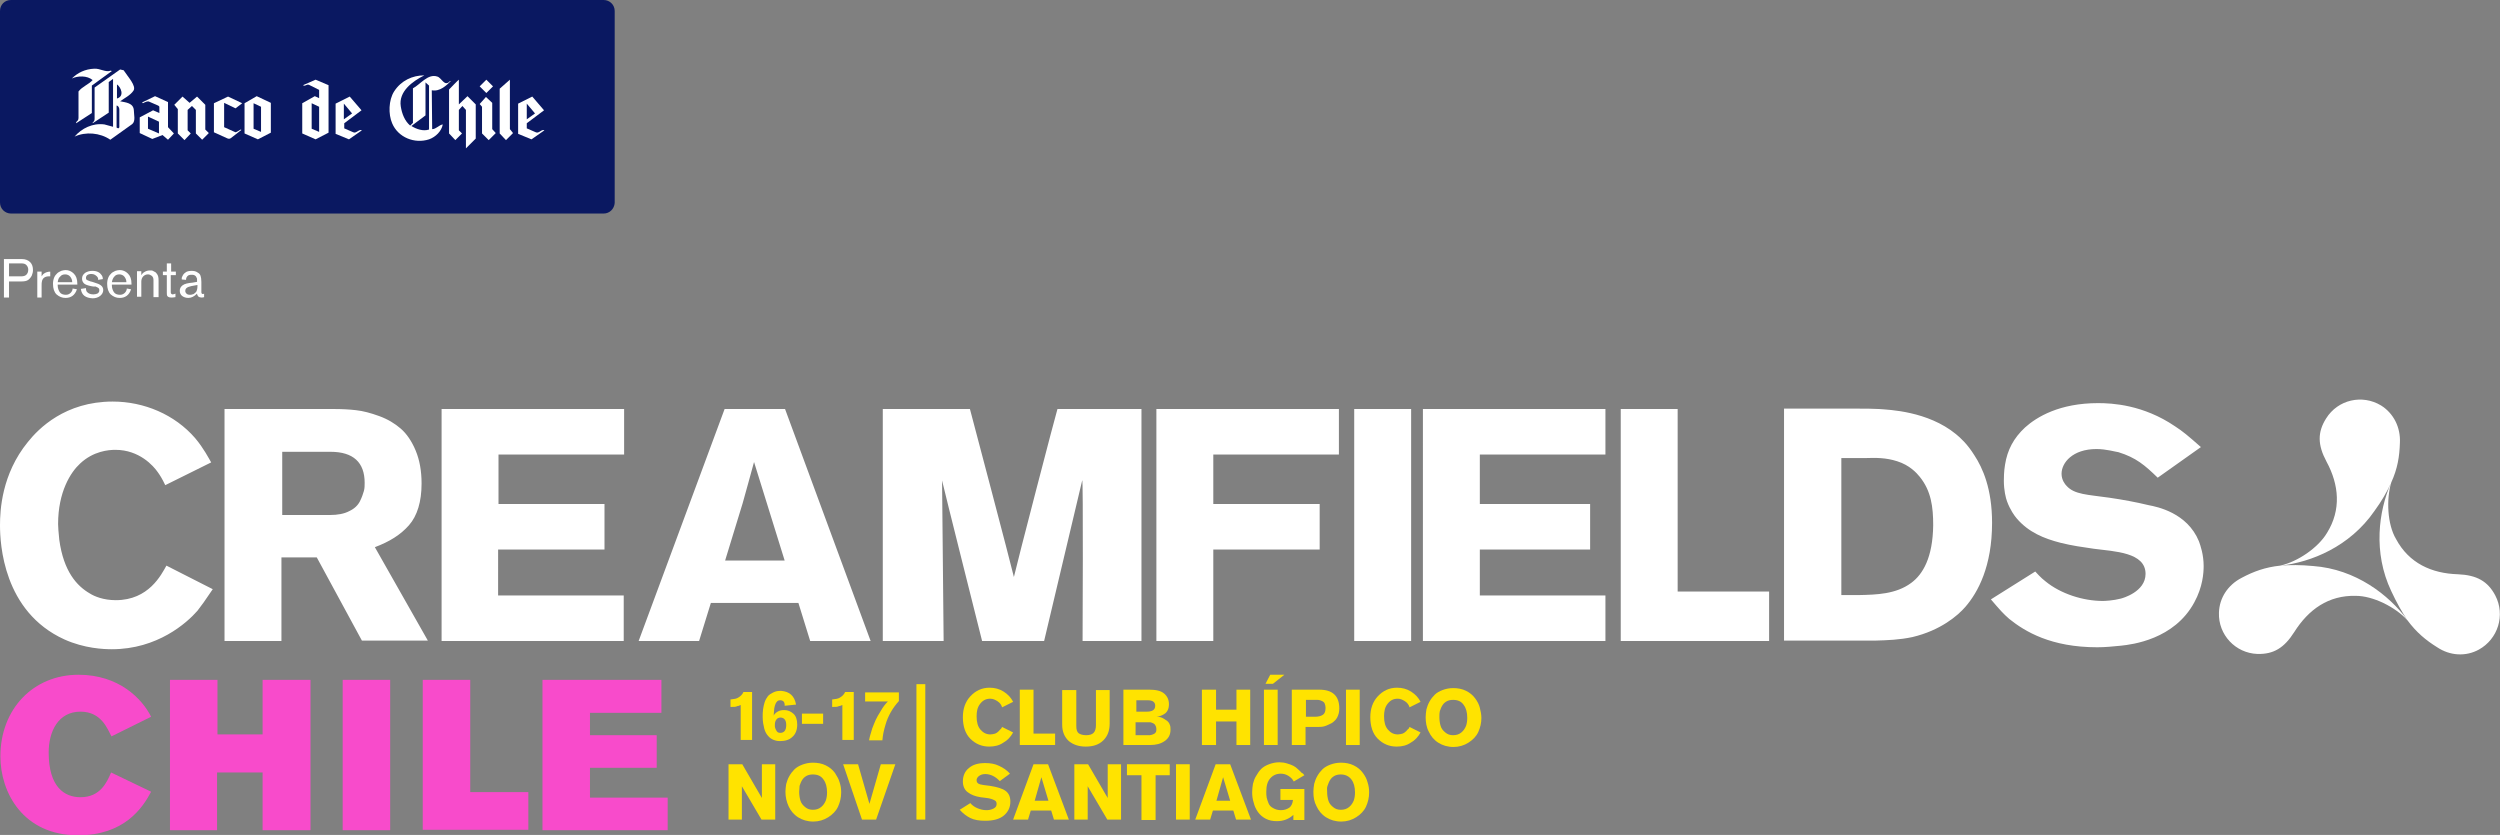
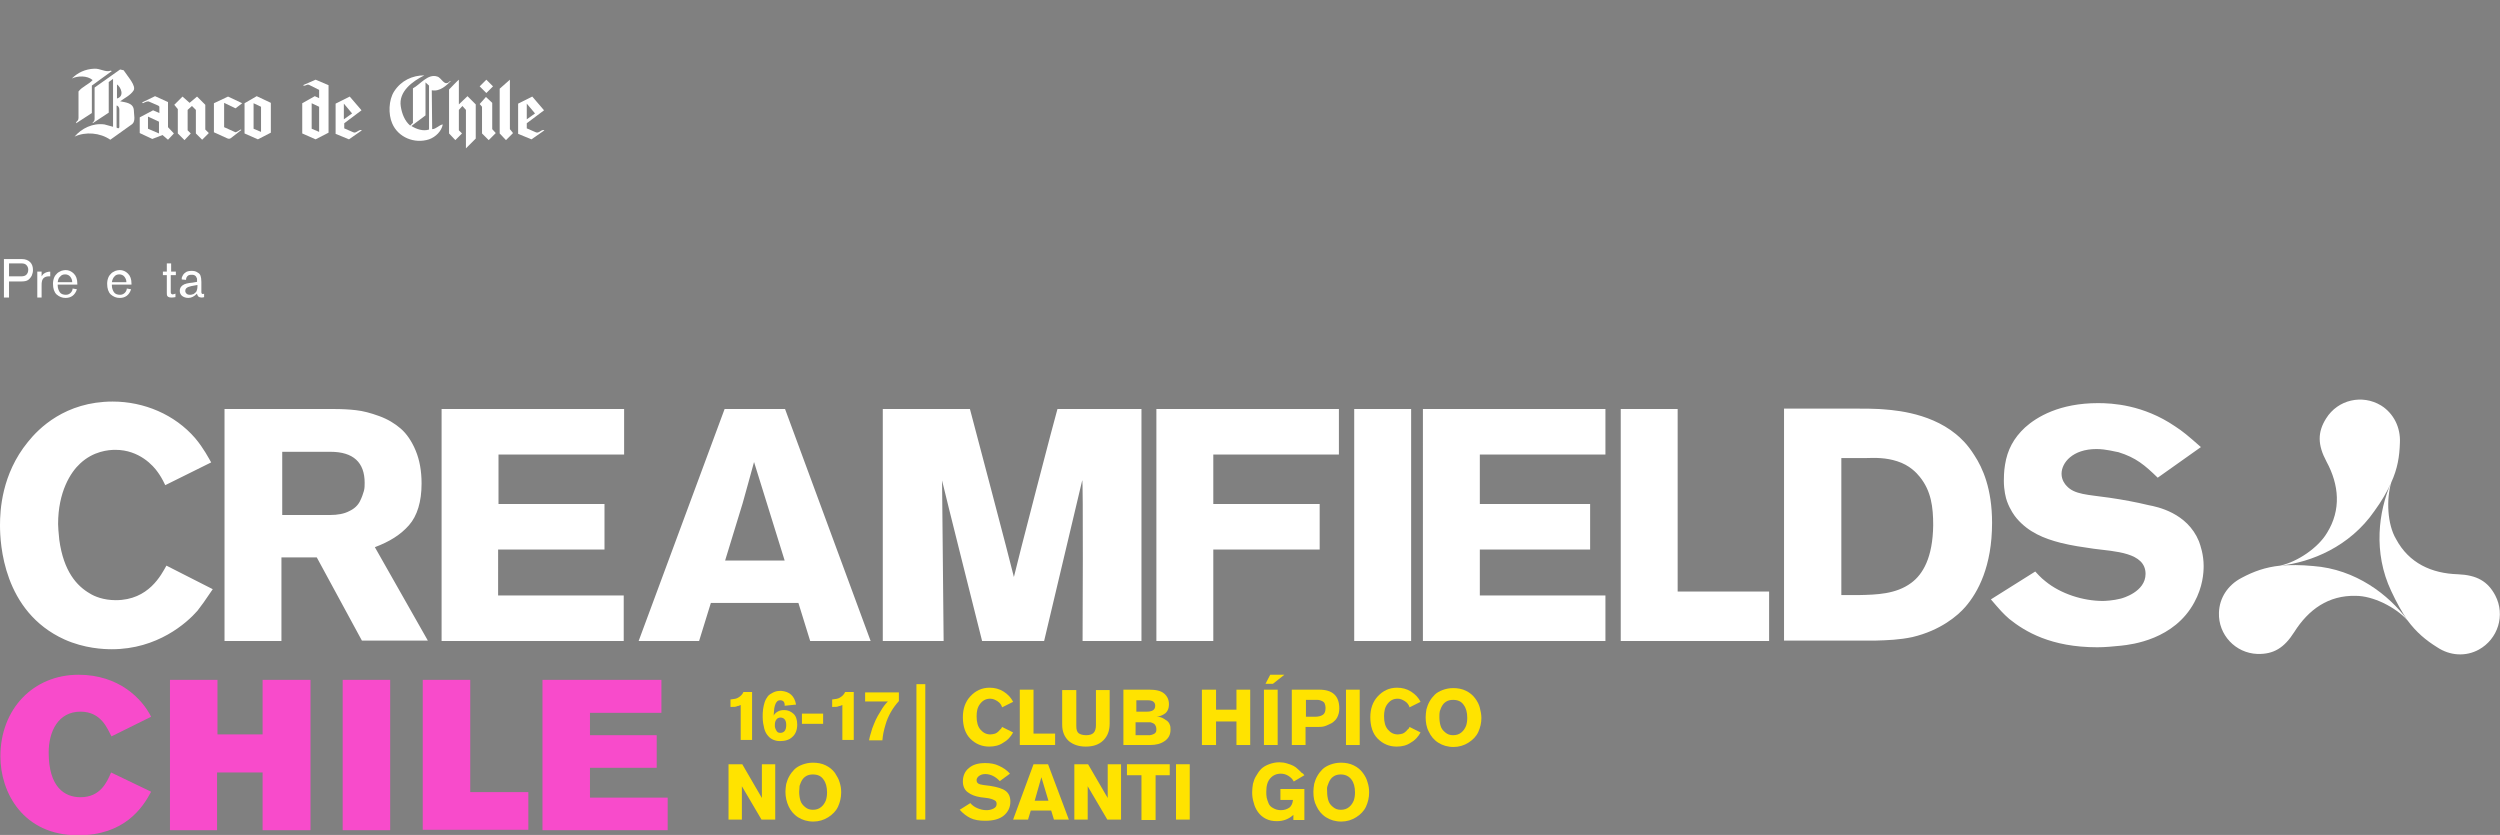
<svg xmlns="http://www.w3.org/2000/svg" xmlns:xlink="http://www.w3.org/1999/xlink" version="1.1" id="Capa_1" x="0px" y="0px" viewBox="0 0 636.9 212.7" enable-background="new 0 0 636.9 212.7" xml:space="preserve">
  <rect x="0" y="0" width="636.9" height="212.7" fill="#808080" stroke="none" />
  <g>
    <g>
      <g>
        <g>
          <g>
            <path fill="#F84BCB" d="M38.5,201.7c-2.2,4.2-6.9,11.1-18.6,11.1c-14.1,0-19.8-11-19.8-20.1c0-12.1,8.4-20.8,19.9-20.8       c10.3,0,16.2,6.1,18.5,10.7l-10.1,5c-1-1.8-2.5-6.3-7.9-6.3c-5.7,0-8.1,5.1-8.1,10.4c0,8.9,4.1,11.4,8.1,11.4       c5,0,6.7-3.7,7.8-6.3L38.5,201.7z" />
            <path fill="#F84BCB" d="M66.9,211.5v-14.7H55.3v14.7H43.3v-38.3h12.1v13.9h11.5v-13.9h12.2v38.3H66.9z" />
            <path fill="#F84BCB" d="M87.3,211.5v-38.3h12.1v38.3H87.3z" />
            <path fill="#F84BCB" d="M107.7,211.5v-38.3h12.1v28.6h14.8v9.6H107.7z" />
            <path fill="#F84BCB" d="M138.2,211.5v-38.3h30.3v8.4h-18.2v5.7h17v8.3h-17v7.6h19.8v8.3H138.2z" />
          </g>
        </g>
      </g>
      <g>
        <path fill="#FFE300" d="M186.1,180.1v-1.9c0.9-0.1,1.6-0.2,2-0.5c0.5-0.3,1-0.7,1.3-1.4h2.2v12.2h-2.9v-8.9     c-0.4,0.2-0.7,0.3-0.9,0.3C187.5,180.1,187,180.1,186.1,180.1z" />
        <path fill="#FFE300" d="M202.8,179.5l-2.9,0.3v-0.2c0-0.4-0.1-0.7-0.3-0.9c-0.2-0.2-0.5-0.3-0.8-0.3c-0.4,0-0.7,0.1-0.9,0.4     c-0.2,0.2-0.4,0.6-0.5,1c-0.1,0.4-0.2,0.8-0.2,1.2c0,0.4-0.1,0.8-0.1,1.3c0.2-0.4,0.5-0.7,1-1s1-0.4,1.7-0.4     c0.9,0,1.6,0.3,2.3,0.9c0.7,0.6,1,1.6,1,2.8c0,1.3-0.4,2.4-1.2,3.1c-0.8,0.8-1.9,1.1-3.2,1.1c-0.6,0-1.1-0.1-1.6-0.3     c-0.5-0.2-1-0.5-1.4-1c-0.4-0.4-0.8-1.1-1-1.9c-0.2-0.8-0.4-1.8-0.4-2.9c0-0.7,0-1.4,0.1-2c0.1-0.6,0.2-1.2,0.4-1.8     c0.2-0.6,0.5-1.1,0.8-1.5c0.3-0.4,0.8-0.7,1.4-1c0.6-0.3,1.2-0.4,2-0.4C201.2,176.2,202.4,177.3,202.8,179.5z M197.4,184.7     c0,0.3,0,0.6,0.1,0.8c0.1,0.3,0.2,0.5,0.4,0.8c0.2,0.3,0.5,0.4,0.9,0.4c1,0,1.5-0.7,1.5-2c0-1.2-0.5-1.9-1.5-1.9     c-0.4,0-0.8,0.2-1,0.5C197.5,183.7,197.4,184.1,197.4,184.7z" />
        <path fill="#FFE300" d="M209.7,184.4h-5.4v-2.6h5.4V184.4z" />
        <path fill="#FFE300" d="M212,180.1v-1.9c0.9-0.1,1.6-0.2,2-0.5c0.5-0.3,1-0.7,1.3-1.4h2.2v12.2h-2.9v-8.9     c-0.4,0.2-0.7,0.3-0.9,0.3C213.4,180.1,212.8,180.1,212,180.1z" />
        <path fill="#FFE300" d="M220.4,178.8v-2.4h8.6v2.2c-0.9,1-1.6,2-2.1,2.9s-1,2-1.3,3.1c-0.4,1.3-0.7,2.6-0.8,4h-3.4     c0.1-0.5,0.2-1,0.3-1.3c0.1-0.4,0.3-0.9,0.5-1.7c0.3-0.8,0.6-1.5,0.9-2.2c0.3-0.6,0.7-1.4,1.3-2.3c0.5-0.9,1.1-1.7,1.8-2.4H220.4     z" />
      </g>
      <g>
        <path fill="#FFE300" d="M197.5,208.8H194l-5-8.5v8.5h-3.4v-14.1h3.5l5,8.6v-8.6h3.4V208.8z" />
        <path fill="#FFE300" d="M200.1,201.7c0-0.7,0.1-1.3,0.2-2c0.2-0.7,0.4-1.3,0.8-2c0.4-0.7,0.8-1.2,1.3-1.7c0.5-0.5,1.2-0.9,2-1.2     c0.8-0.3,1.7-0.5,2.7-0.5c1.2,0,2.3,0.2,3.3,0.7c1,0.5,1.7,1.1,2.3,1.9c0.5,0.8,1,1.6,1.2,2.4c0.3,0.9,0.4,1.7,0.4,2.6     c0,1.3-0.3,2.5-0.8,3.6c-0.5,1.1-1.4,2-2.5,2.7c-1.1,0.7-2.4,1.1-3.8,1.1c-1.5,0-2.8-0.4-3.9-1.1c-1.1-0.7-1.9-1.7-2.4-2.8     C200.4,204.3,200.1,203.1,200.1,201.7z M203.6,201.7c0,0.8,0.1,1.5,0.3,2.2c0.2,0.7,0.6,1.2,1.2,1.7c0.6,0.5,1.2,0.7,2,0.7     c0.8,0,1.5-0.2,2.1-0.7c0.6-0.5,0.9-1,1.2-1.7c0.2-0.6,0.3-1.3,0.3-2c0-1.4-0.3-2.5-0.9-3.3c-0.6-0.9-1.5-1.3-2.7-1.3     c-0.6,0-1.2,0.1-1.7,0.4c-0.5,0.3-0.8,0.6-1.1,1.1c-0.3,0.5-0.4,0.9-0.6,1.4C203.7,200.7,203.6,201.2,203.6,201.7z" />
-         <path fill="#FFE300" d="M228.1,194.7l-4.9,14.1h-3.6l-4.8-14.1h3.8l2.9,10.1l2.9-10.1H228.1z" />
      </g>
      <g>
        <path fill="#FFE300" d="M255.3,185.2l2.8,1.4c-0.6,1.1-1.4,2-2.5,2.6c-1,0.7-2.2,1-3.6,1c-1.9,0-3.5-0.7-4.8-2     c-1.3-1.3-1.9-3.2-1.9-5.5c0-2.1,0.6-3.9,1.9-5.3c1.3-1.4,2.9-2.2,4.9-2.2c1.3,0,2.5,0.3,3.6,1c1.1,0.7,1.9,1.6,2.4,2.6l-2.8,1.4     c-0.2-0.6-0.5-1.1-1.1-1.5c-0.6-0.4-1.2-0.7-1.9-0.7c-1.1,0-1.9,0.4-2.6,1.3s-0.9,1.9-0.9,3.2c0,1.5,0.3,2.6,1,3.4     c0.7,0.8,1.5,1.2,2.5,1.2c0.4,0,0.8-0.1,1.2-0.2c0.3-0.1,0.6-0.3,0.9-0.6c0.3-0.3,0.4-0.5,0.6-0.6     C255,185.7,255.1,185.5,255.3,185.2z" />
        <path fill="#FFE300" d="M268.9,189.8h-9.1v-14.1h3.5v11.2h5.5V189.8z" />
        <path fill="#FFE300" d="M282.7,175.7v8.6c0,1.8-0.5,3.2-1.6,4.3c-1.1,1.1-2.6,1.6-4.5,1.6c-1.8,0-3.2-0.5-4.3-1.4     c-1.1-1-1.7-2.4-1.7-4.2v-8.8h3.6v9.2c0,0.9,0.2,1.5,0.6,1.8c0.4,0.3,1.1,0.5,1.9,0.5c0.9,0,1.5-0.2,1.9-0.6     c0.4-0.4,0.6-1.1,0.6-1.9v-9H282.7z" />
        <path fill="#FFE300" d="M286.2,189.8v-14.1h6.6c1.7,0,3,0.3,3.8,1c0.8,0.7,1.2,1.6,1.2,2.7c0,0.6-0.1,1.1-0.3,1.5     c-0.2,0.4-0.5,0.8-0.9,1c-0.3,0.2-0.7,0.4-1,0.5c-0.3,0.1-0.6,0.2-0.9,0.2c0.3,0,0.6,0.1,0.9,0.1c0.3,0.1,0.6,0.2,0.9,0.4     s0.6,0.4,0.9,0.6c0.2,0.2,0.5,0.5,0.6,0.9c0.2,0.4,0.2,0.8,0.2,1.3c0,1.3-0.5,2.2-1.5,2.9c-1,0.7-2.2,1-3.7,1H286.2z      M289.5,181.3h2.7c1.4,0,2.1-0.5,2.1-1.5c0-0.9-0.6-1.4-1.9-1.4h-2.9V181.3z M289.5,187.3h2.5c0.4,0,0.7,0,0.9,0     c0.2,0,0.5-0.1,0.8-0.2c0.3-0.1,0.6-0.3,0.7-0.5c0.2-0.2,0.2-0.6,0.2-0.9c0-0.3-0.1-0.6-0.2-0.8c-0.1-0.2-0.2-0.4-0.4-0.5     c-0.1-0.1-0.3-0.2-0.6-0.3c-0.2-0.1-0.4-0.1-0.6-0.1c-0.1,0-0.3,0-0.5,0h-3V187.3z" />
        <path fill="#FFE300" d="M318.5,189.8h-3.5v-6h-5.2v6h-3.6v-14.1h3.6v5.1h5.2v-5.1h3.5V189.8z" />
        <path fill="#FFE300" d="M325.6,189.8H322v-14.1h3.5V189.8z M327.2,171.9l-2.9,2.3h-1.9l1.2-2.3H327.2z" />
        <path fill="#FFE300" d="M329.1,175.7h7c3.4,0,5.1,1.6,5.1,4.8c0,0.9-0.2,1.6-0.5,2.2c-0.3,0.6-0.8,1.1-1.4,1.5     c-0.6,0.3-1.2,0.6-1.8,0.8c-0.6,0.2-1.3,0.2-2,0.2h-2.9v4.6h-3.5V175.7z M332.7,178.3v4.3h2.3c0.9,0,1.6-0.2,2-0.5     c0.5-0.3,0.7-0.9,0.7-1.8c0-0.4-0.1-0.7-0.2-1c-0.1-0.3-0.3-0.5-0.5-0.6c-0.2-0.1-0.4-0.2-0.7-0.3c-0.3-0.1-0.5-0.1-0.7-0.1     c-0.2,0-0.4,0-0.7,0H332.7z" />
        <path fill="#FFE300" d="M346.4,189.8h-3.5v-14.1h3.5V189.8z" />
        <path fill="#FFE300" d="M359.1,185.2l2.8,1.4c-0.6,1.1-1.4,2-2.5,2.6c-1,0.7-2.2,1-3.6,1c-1.9,0-3.5-0.7-4.8-2     c-1.3-1.3-1.9-3.2-1.9-5.5c0-2.1,0.6-3.9,1.9-5.3c1.3-1.4,2.9-2.2,4.9-2.2c1.3,0,2.5,0.3,3.6,1c1.1,0.7,1.9,1.6,2.4,2.6l-2.8,1.4     c-0.2-0.6-0.5-1.1-1.1-1.5c-0.6-0.4-1.2-0.7-1.9-0.7c-1.1,0-1.9,0.4-2.6,1.3s-0.9,1.9-0.9,3.2c0,1.5,0.3,2.6,1,3.4     c0.7,0.8,1.5,1.2,2.5,1.2c0.4,0,0.8-0.1,1.2-0.2c0.3-0.1,0.6-0.3,0.9-0.6c0.3-0.3,0.4-0.5,0.6-0.6     C358.8,185.7,359,185.5,359.1,185.2z" />
        <path fill="#FFE300" d="M363.2,182.7c0-0.7,0.1-1.3,0.2-2c0.2-0.7,0.4-1.3,0.8-2c0.4-0.7,0.8-1.2,1.3-1.7c0.5-0.5,1.2-0.9,2-1.2     c0.8-0.3,1.7-0.5,2.7-0.5c1.2,0,2.3,0.2,3.3,0.7c1,0.5,1.7,1.1,2.3,1.9s1,1.6,1.2,2.4s0.4,1.7,0.4,2.6c0,1.3-0.3,2.5-0.8,3.6     c-0.5,1.1-1.4,2-2.5,2.7c-1.1,0.7-2.4,1.1-3.8,1.1c-1.5,0-2.8-0.4-3.9-1.1c-1.1-0.7-1.9-1.7-2.4-2.8     C363.4,185.3,363.2,184,363.2,182.7z M366.7,182.7c0,0.8,0.1,1.5,0.3,2.2c0.2,0.7,0.6,1.2,1.2,1.7c0.6,0.5,1.2,0.7,2,0.7     c0.8,0,1.5-0.2,2.1-0.7c0.6-0.5,0.9-1,1.2-1.7c0.2-0.6,0.3-1.3,0.3-2c0-1.4-0.3-2.5-0.9-3.3c-0.6-0.9-1.5-1.3-2.7-1.3     c-0.6,0-1.2,0.1-1.7,0.4c-0.5,0.3-0.8,0.6-1.1,1.1c-0.3,0.5-0.4,0.9-0.6,1.4C366.7,181.6,366.7,182.1,366.7,182.7z" />
      </g>
      <g>
        <path fill="#FFE300" d="M257.3,197.1l-2.6,1.9c-1.1-1.2-2.4-1.8-3.7-1.8c-0.7,0-1.2,0.2-1.6,0.5c-0.4,0.3-0.6,0.7-0.6,1     c0,0.4,0.1,0.7,0.4,0.9c0.3,0.2,0.7,0.3,1.4,0.4l1.6,0.2c1.9,0.3,3.2,0.7,4,1.3c0.8,0.6,1.2,1.5,1.2,2.7c0,1.5-0.6,2.7-1.7,3.6     s-2.7,1.3-4.7,1.3c-1.5,0-2.8-0.2-3.8-0.7c-1-0.5-1.9-1.2-2.7-2.1l2.7-1.7c0.5,0.6,1.1,1,1.8,1.3c0.7,0.3,1.5,0.5,2.3,0.5     c0.6,0,1.2-0.1,1.8-0.4c0.6-0.3,0.8-0.7,0.8-1.2c0-0.5-0.2-0.8-0.7-1c-0.4-0.2-1-0.4-1.8-0.5l-1.6-0.2c-1.3-0.2-2.4-0.6-3.3-1.3     c-0.8-0.6-1.2-1.6-1.2-2.7c0-1.4,0.5-2.6,1.5-3.4c1-0.9,2.4-1.3,4.2-1.3c1.3,0,2.5,0.2,3.5,0.7     C255.6,195.6,256.5,196.2,257.3,197.1z" />
        <path fill="#FFE300" d="M272.3,208.8h-3.8l-0.7-2.3h-5.2l-0.7,2.3h-3.8l5.2-14.1h3.7L272.3,208.8z M267.1,204l-1.8-6l-1.7,6     H267.1z" />
        <path fill="#FFE300" d="M285.6,208.8h-3.5l-5-8.5v8.5h-3.4v-14.1h3.5l5,8.6v-8.6h3.4V208.8z" />
        <path fill="#FFE300" d="M298.1,197.5h-3.7v11.4h-3.6v-11.4h-3.7v-2.8h10.9V197.5z" />
        <path fill="#FFE300" d="M303.1,208.8h-3.5v-14.1h3.5V208.8z" />
-         <path fill="#FFE300" d="M318.7,208.8h-3.8l-0.7-2.3H309l-0.7,2.3h-3.8l5.2-14.1h3.7L318.7,208.8z M313.4,204l-1.8-6l-1.7,6H313.4     z" />
        <path fill="#FFE300" d="M332.3,197.5l-2.7,1.6c-0.3-0.6-0.7-1-1.3-1.4c-0.6-0.4-1.3-0.6-2-0.6c-1.1,0-2,0.4-2.7,1.2     c-0.7,0.8-1,1.9-1,3.4c0,0.5,0,1,0.1,1.5c0.1,0.5,0.3,1,0.5,1.5c0.2,0.5,0.6,0.9,1.2,1.2c0.5,0.3,1.2,0.5,1.9,0.5     c0.8,0,1.5-0.2,2.1-0.6c0.6-0.4,0.9-1.1,1-2h-3.2V201h6.1v7.9h-2.8v-1.3c-1.2,1.1-2.6,1.6-4.2,1.6c-1.1,0-2-0.2-2.8-0.6     c-0.8-0.4-1.5-1-2-1.7c-0.5-0.7-0.9-1.5-1.1-2.4c-0.3-0.9-0.4-1.8-0.4-2.7c0-0.7,0.1-1.4,0.2-2.1c0.2-0.7,0.4-1.4,0.8-2     c0.4-0.7,0.8-1.3,1.3-1.8c0.5-0.5,1.2-0.9,2-1.2c0.8-0.3,1.7-0.5,2.6-0.5c0.7,0,1.4,0.1,2,0.3c0.7,0.2,1.2,0.4,1.6,0.6     c0.4,0.2,0.8,0.5,1.2,0.9c0.4,0.4,0.7,0.6,0.8,0.8C331.9,197,332.1,197.2,332.3,197.5z" />
        <path fill="#FFE300" d="M334.6,201.7c0-0.7,0.1-1.3,0.2-2c0.2-0.7,0.4-1.3,0.8-2c0.4-0.7,0.8-1.2,1.3-1.7c0.5-0.5,1.2-0.9,2-1.2     c0.8-0.3,1.7-0.5,2.7-0.5c1.2,0,2.3,0.2,3.3,0.7c1,0.5,1.7,1.1,2.3,1.9s1,1.6,1.2,2.4c0.3,0.9,0.4,1.7,0.4,2.6     c0,1.3-0.3,2.5-0.8,3.6c-0.5,1.1-1.4,2-2.5,2.7c-1.1,0.7-2.4,1.1-3.8,1.1c-1.5,0-2.8-0.4-3.9-1.1c-1.1-0.7-1.9-1.7-2.4-2.8     C334.8,204.3,334.6,203.1,334.6,201.7z M338.1,201.7c0,0.8,0.1,1.5,0.3,2.2c0.2,0.7,0.6,1.2,1.2,1.7c0.6,0.5,1.2,0.7,2,0.7     c0.8,0,1.5-0.2,2.1-0.7c0.6-0.5,0.9-1,1.2-1.7c0.2-0.6,0.3-1.3,0.3-2c0-1.4-0.3-2.5-0.9-3.3s-1.5-1.3-2.7-1.3     c-0.6,0-1.2,0.1-1.7,0.4s-0.8,0.6-1.1,1.1c-0.3,0.5-0.4,0.9-0.6,1.4S338.1,201.2,338.1,201.7z" />
      </g>
      <line fill="none" stroke="#FFE300" stroke-width="2.258" stroke-miterlimit="10" x1="234.6" y1="174.3" x2="234.6" y2="208.8" />
    </g>
    <g>
-       <path fill="#0A1861" d="M153.8,54.4H2.8c-1.5,0-2.8-1.2-2.8-2.8V2.8C0,1.2,1.2,0,2.8,0h151c1.5,0,2.8,1.2,2.8,2.8v48.9    C156.5,53.2,155.3,54.4,153.8,54.4" />
      <polygon fill="#FFFFFF" points="52.3,26.7 50.2,24.6 48.3,26.2 46.5,24.6 44.4,26.7 45.3,27.8 45.3,34 47,35.7 48.6,34 47.8,33.2     47.8,28 48.9,27 49.9,28 49.9,34 51.5,35.6 53.2,33.9 52.3,33   " />
      <path fill="#FFFFFF" d="M62.3,26.3V34l3.4,1.5l3.3-1.7v-7.6l-3.6-1.7L62.3,26.3z M66.5,33.6l-1.9-0.8v-6.5l1.9,0.9V33.6z" />
      <path fill="#FFFFFF" d="M90,33.7l-2.3-1l0-1.3l4.4-3.3l-3-3.5l-3.6,1.8l0,7.7l3.4,1.4l3.3-2.3C91.5,32.8,90.7,34.1,90,33.7     M87.6,26.4l2.1,2.5l-2.1,1.5V26.4z" />
      <polygon fill="#FFFFFF" points="125.6,22 123.9,20.3 122.2,22 123.9,23.7   " />
      <path fill="#FFFFFF" d="M77.2,21.7c0.5,0.4,0.9-0.3,1.5-0.1l2.6,1.3V25l-1.1-0.5L77,26.3V34l3.4,1.5l3.3-1.7l0-12.1l-3.3-1.4    L77.2,21.7z M81.3,33.6l-1.9-0.8v-6.5l1.9,0.9V33.6z" />
      <path fill="#FFFFFF" d="M116.9,26.6v-6.3c0-0.1-2.5,2.5-2.5,2.5V34l1.6,1.7l1.7-1.7l-0.8-0.8V28l0.9-1l0.9,1v9.8l2.5-2.5v-8.7    l-2.1-2.1L116.9,26.6z" />
      <polygon fill="#FFFFFF" points="125.4,26.2 123.8,24.7 122.2,26.5 122.8,27.2 122.8,34 124.5,35.7 126.3,33.9 125.4,32.9   " />
      <polygon fill="#FFFFFF" points="129.9,20.3 127.3,22.6 127.3,34 128.9,35.7 130.7,33.9 129.9,32.9   " />
      <path fill="#FFFFFF" d="M136.5,33.7l-2.3-1l0-1.3l4.4-3.3l-3-3.5l-3.6,1.8l0,7.7l3.4,1.4l3.3-2.3C138,32.8,137.3,34.1,136.5,33.7     M134.2,26.4l2.1,2.5l-2.1,1.5V26.4z" />
      <path fill="#FFFFFF" d="M110,23c2.1,0.4,3.8-1.3,4.8-2.3c0.1-0.1-0.2-0.1-0.3,0.1c-1.3,1.3-2-1-3.1-1.3c-2.4-0.8-4.3,2-6.2,3v8.8    l-0.7,0.7c-1.4-1.2-2.1-3-2.4-4.9c-0.6-3.8,3-6.4,6-7.9c-3,0-5.9,1.3-7.7,4.1c-1.4,2.2-1.5,5.8-0.5,8.1c1.5,3.6,5.7,5.3,9.4,4.1    c1.7-0.6,3.2-2.1,3.5-3.8c-0.9,0.1-1.7,1.2-2.7,1.2L110,23z M109.3,33c-1.5,0.5-3.2-0.1-4.5-0.9l3.6-2.7v-8.4l0.9,0.8V33z" />
      <path fill="#FFFFFF" d="M60,27.6l1.7-1.3l-3.6-1.7l-3.6,1.7v7.4l3.3,1.5c0.4,0.2,0.7,0.2,1,0l2.7-2.1l-0.2-0.1    c-0.5,0.3-0.9,0.6-1.3,0.7l-2.9-1.3v-6.2L60,27.6z" />
      <path fill="#FFFFFF" d="M42.8,26l-3.3-1.5l-3.3,1.6l0.2,0.2c0.6-0.3,1.2-0.6,1.6-0.4l2.3,1c0.2,0.1,0.3,0.2,0.3,0.4v1.5l-1.6-0.7    l-3.4,1.8v4l3.2,1.5l2.6-1l1.4,1.2l1.5-1.6l-1.5-1.6V26z M40.5,34l-2.8-1.2v-3.1l2.8,1.3V34z" />
      <path fill="#FFFFFF" d="M23.6,20.4c-1,1.1-2.7,1.7-3.6,2.9v6.7c0,1-0.7,0.8-0.6,1.4l4-2.6v-7l5.1-3.7L28.2,18    c-1.3,0.5-2.7-0.6-4.2-0.5c-2.3,0.1-4.2,1-5.7,2.5C19.8,19.3,22.2,19.2,23.6,20.4" />
      <path fill="#FFFFFF" d="M30.6,25.8c1.1-0.8,2.6-1.5,3.4-2.7c0.8-1.2-1.4-3.5-2.5-5.2l-0.9-0.2l-6.5,4.6v7.9c0,1-0.5,0.7-0.5,1.2    l4.1-2.7v-7.8l1.1-0.8v12.2l-2.2-0.6c-3-0.4-5.8,1-7.6,3.1c2.8-1.3,6.5-1,9.1,0.8l5.6-4c0.9-0.8,0.4-2.4,0.4-3.5    C34,26.2,32,26.1,30.6,25.8 M30.1,32.7l-0.4-0.2v-5.6c0.4,0,0.7,0.5,0.7,1c0,0,0,4,0,4.3C30.5,32.6,30.1,32.7,30.1,32.7     M29.8,25.1v-3.6C30.8,22.2,31.8,24.5,29.8,25.1" />
      <g opacity="0.2">
        <g>
          <defs>
            <rect id="SVGID_1_" x="69.7" y="0.1" width="16.1" height="18" />
          </defs>
          <clipPath id="SVGID_2_">
            <use xlink:href="#SVGID_1_" overflow="visible" />
          </clipPath>
        </g>
      </g>
      <g opacity="0.2">
        <g>
          <defs>
            <rect id="SVGID_3_" x="69.7" y="36.2" width="16.1" height="18" />
          </defs>
          <clipPath id="SVGID_4_">
            <use xlink:href="#SVGID_3_" overflow="visible" />
          </clipPath>
        </g>
      </g>
      <g opacity="0.2">
        <g>
          <defs>
            <rect id="SVGID_5_" x="0.2" y="18.7" width="18" height="16.1" />
          </defs>
          <clipPath id="SVGID_6_">
            <use xlink:href="#SVGID_5_" overflow="visible" />
          </clipPath>
        </g>
      </g>
      <g opacity="0.2">
        <g>
          <defs>
            <rect id="SVGID_7_" x="138.7" y="18.7" width="18" height="16.1" />
          </defs>
          <clipPath id="SVGID_8_">
            <use xlink:href="#SVGID_7_" overflow="visible" />
          </clipPath>
        </g>
      </g>
    </g>
    <g>
      <path fill="#FFFFFF" d="M1,66h4.6c0.9,0,1.6,0.3,2.1,0.8s0.7,1.2,0.7,2c0,0.5-0.1,0.9-0.3,1.4c-0.2,0.4-0.5,0.8-0.9,1.1    s-1,0.4-1.7,0.4H2.3v4.1H1V66z M2.3,70.4h3.1c0.5,0,1-0.1,1.3-0.4c0.3-0.3,0.5-0.7,0.5-1.3c0-0.5-0.2-0.9-0.5-1.2    c-0.3-0.3-0.7-0.4-1.3-0.4H2.3V70.4z" />
      <path fill="#FFFFFF" d="M9.5,69.2h1.1v1.2c0.2-0.3,0.4-0.6,0.6-0.7c0.4-0.3,1-0.5,1.6-0.5v1.2c-0.1,0-0.3,0-0.4,0    c-0.4,0-0.8,0.1-1.1,0.3c-0.3,0.2-0.5,0.5-0.6,0.9c-0.1,0.3-0.1,0.7-0.1,1.2v3H9.5V69.2z" />
      <path fill="#FFFFFF" d="M14.7,72.7L14.7,72.7c0,0.7,0.2,1.2,0.5,1.7c0.3,0.5,0.9,0.7,1.6,0.7c0.5,0,0.9-0.2,1.2-0.5    c0.3-0.3,0.5-0.7,0.5-1.1l1.1,0.2c-0.5,1.5-1.5,2.2-2.9,2.2c-0.9,0-1.6-0.3-2.3-0.9c-0.6-0.6-0.9-1.5-0.9-2.7    c0-0.6,0.1-1.1,0.3-1.6c0.2-0.5,0.5-0.8,0.8-1.1c0.3-0.3,0.7-0.4,1-0.6c0.4-0.1,0.7-0.2,1.1-0.2c0.8,0,1.5,0.3,2.1,0.9    c0.6,0.6,0.9,1.4,0.9,2.6v0.2H14.7z M14.7,71.9h3.7c0-0.6-0.2-1-0.5-1.4s-0.8-0.6-1.3-0.6c-0.6,0-1,0.2-1.3,0.6    C14.9,70.8,14.8,71.3,14.7,71.9z" />
-       <path fill="#FFFFFF" d="M20.6,73.6l1.3-0.2c0,0.5,0.1,0.9,0.4,1.1c0.3,0.3,0.8,0.5,1.5,0.5c0.4,0,0.7-0.1,1-0.2    c0.3-0.2,0.5-0.4,0.5-0.8c0-0.2,0-0.3-0.1-0.5c-0.1-0.1-0.2-0.2-0.4-0.3c-0.2-0.1-0.3-0.1-0.4-0.2C24.2,73,24,73,23.8,73l-0.6-0.1    c-0.9-0.2-1.5-0.4-1.8-0.7c-0.3-0.3-0.5-0.7-0.5-1.2c0-0.7,0.3-1.1,0.8-1.5c0.5-0.3,1.1-0.5,1.8-0.5c0.6,0,1.1,0.1,1.5,0.3    c0.4,0.2,0.7,0.5,0.9,0.8c0.2,0.3,0.3,0.6,0.3,1L25,71.3c0-0.3,0-0.5-0.1-0.6c-0.1-0.2-0.3-0.4-0.6-0.6s-0.6-0.3-1.1-0.3    c-0.4,0-0.7,0.1-1,0.3c-0.2,0.2-0.3,0.4-0.3,0.7c0,0.3,0.1,0.5,0.4,0.6s0.6,0.3,1.2,0.4l0.6,0.2c0.7,0.2,1.2,0.4,1.6,0.7    c0.4,0.3,0.6,0.7,0.6,1.2c0,0.6-0.3,1.1-0.8,1.5c-0.5,0.4-1.2,0.6-1.9,0.6C21.8,75.9,20.8,75.2,20.6,73.6z" />
      <path fill="#FFFFFF" d="M28.5,72.7L28.5,72.7c0,0.7,0.2,1.2,0.5,1.7c0.3,0.5,0.9,0.7,1.6,0.7c0.5,0,0.9-0.2,1.2-0.5    c0.3-0.3,0.5-0.7,0.5-1.1l1.1,0.2c-0.5,1.5-1.5,2.2-2.9,2.2c-0.9,0-1.6-0.3-2.3-0.9c-0.6-0.6-0.9-1.5-0.9-2.7    c0-0.6,0.1-1.1,0.3-1.6c0.2-0.5,0.5-0.8,0.8-1.1c0.3-0.3,0.7-0.4,1-0.6c0.4-0.1,0.7-0.2,1.1-0.2c0.8,0,1.5,0.3,2.1,0.9    c0.6,0.6,0.9,1.4,0.9,2.6v0.2H28.5z M28.5,71.9h3.7c0-0.6-0.2-1-0.5-1.4c-0.3-0.4-0.8-0.6-1.3-0.6c-0.6,0-1,0.2-1.3,0.6    C28.8,70.8,28.6,71.3,28.5,71.9z" />
-       <path fill="#FFFFFF" d="M40.2,75.7h-1.1v-4.3c0-0.5-0.1-0.8-0.4-1.1c-0.3-0.2-0.6-0.4-1-0.4c-0.5,0-0.9,0.2-1.2,0.5    c-0.3,0.3-0.5,0.8-0.5,1.3v3.9h-1.1v-6.5h1.1v1c0.2-0.3,0.4-0.6,0.8-0.8c0.3-0.2,0.8-0.4,1.3-0.4c0.1,0,0.3,0,0.5,0    c0.2,0,0.4,0.1,0.7,0.3c0.3,0.1,0.5,0.3,0.7,0.6c0.3,0.4,0.4,0.9,0.4,1.7V75.7z" />
      <path fill="#FFFFFF" d="M43.5,70.1v4.2c0,0.2,0,0.4,0.1,0.5c0.1,0.1,0.2,0.2,0.4,0.2c0.2,0,0.4-0.1,0.7-0.2v0.9    c-0.5,0.1-0.9,0.1-1,0.1c-0.5,0-0.8-0.1-1-0.3c-0.2-0.2-0.2-0.5-0.2-0.9v-4.5h-1v-0.9h1v-2.1h1.1v2.1h1.2v0.9H43.5z" />
      <path fill="#FFFFFF" d="M50.2,71.8v-0.2c0-0.2,0-0.3,0-0.4c0-0.1,0-0.3-0.1-0.4c-0.1-0.2-0.1-0.3-0.2-0.4    c-0.1-0.1-0.2-0.2-0.4-0.3c-0.2-0.1-0.4-0.1-0.7-0.1c-0.5,0-0.8,0.1-1,0.3c-0.2,0.2-0.4,0.5-0.4,0.9v0.1l-1.1-0.1    c0-0.1,0-0.2,0-0.4c0-0.1,0.1-0.3,0.2-0.5c0.1-0.2,0.2-0.4,0.4-0.6c0.2-0.2,0.4-0.3,0.7-0.5c0.3-0.1,0.7-0.2,1.1-0.2    c0.7,0,1.2,0.1,1.6,0.4c0.4,0.2,0.7,0.5,0.8,0.9c0.1,0.3,0.2,0.8,0.2,1.5v2.3c0,0.2,0,0.3,0,0.4s0.1,0.2,0.1,0.3    c0.1,0.1,0.2,0.1,0.3,0.1c0.1,0,0.2,0,0.3-0.1v0.9c-0.2,0.1-0.5,0.1-0.7,0.1c-0.3,0-0.5-0.1-0.7-0.2c-0.1-0.1-0.2-0.2-0.3-0.4    c-0.1-0.2-0.1-0.3-0.1-0.4c-0.7,0.7-1.4,1.1-2.2,1.1c-0.7,0-1.2-0.2-1.6-0.5c-0.4-0.3-0.6-0.8-0.6-1.3c0-0.6,0.2-1,0.7-1.4    c0.5-0.4,1.4-0.6,2.6-0.7L50.2,71.8z M50.3,72.6c-1.3,0.2-2.1,0.4-2.3,0.5c-0.5,0.2-0.8,0.5-0.8,1c0,0.3,0.1,0.5,0.3,0.7    c0.2,0.2,0.5,0.3,0.9,0.3c0.2,0,0.4,0,0.6-0.1c0.2,0,0.4-0.1,0.6-0.3s0.4-0.3,0.5-0.6c0.1-0.3,0.2-0.6,0.2-1V72.6z" />
    </g>
    <g>
      <path fill="#FFFFFF" d="M29.5,152.9c-3.2,0-5.5-1-6.6-1.7c-3.3-1.9-6.7-5.6-7.8-13.7c-0.2-1.9-0.3-3.3-0.3-4    c0-8.2,3.2-13.2,5.6-15.4c3.4-3.2,7.3-3.5,9-3.5c6.1,0,9.7,4.1,10.8,5.7c0.5,0.7,1.1,1.6,1.9,3.3l11.7-5.8c-0.6-1-1.9-3.6-4.1-6.2    c-5.2-6-13-9.3-21-9.3c-12.1,0-18.9,6.9-21.6,10.3C0.4,120.8,0,130.1,0,133.8c0,4.7,0.8,22,16.4,29.1c5.1,2.3,10,2.5,12.1,2.5    c11.6,0,19.1-6.7,21.8-9.8c0.8-1,2.1-2.8,3.9-5.5l-11.8-6C41.1,146.4,37.9,152.9,29.5,152.9 M112.4,163.3h46.5v-11.6h-32V140h27.1    v-11.6H127v-12.6h32v-11.6h-46.5V163.3z M184.6,104.2l-21.9,59.1h15.4l3-9.7h22.3l3,9.7h15.4L200,104.2H184.6z M184.7,142.9    c1.5-4.9,3-9.8,4.5-14.7c1-3.5,1.9-6.9,2.9-10.5l7.8,25.1H184.7z M345,163.3h14.5v-59.1H345V163.3z M503,116    c-1.8-2.9-3.6-4.5-4.7-5.4c-7.2-5.9-17.1-6.2-19.6-6.4c-1.8-0.1-3.5-0.1-5.4-0.1h-18.8v59.1h23.2c3.3-0.1,6.2-0.2,9.5-0.9    c7.2-1.7,11.6-5.5,13.5-7.7c3.2-3.7,6.8-10.3,6.8-21.4C507.5,124.5,505.1,119.2,503,116 M486.9,148.5c-3.9,2.9-8.9,3-13.3,3.1    h-4.5v-34.9h6c2.9-0.1,5.4-0.1,8.2,0.8c3.2,1,5,3,5.8,4c2.9,3.6,3.4,7.7,3.4,12.3C492.4,142,489.9,146.3,486.9,148.5 M427.4,104.2    h-14.5v59.1h37.8v-12.6h-23.3V104.2z M560.2,137.9c-3-7.3-10.7-8.8-12.8-9.2c-3.3-0.8-6.6-1.4-10-1.9c-5.6-0.8-8.9-0.8-10.9-3    c-0.4-0.4-1.3-1.5-1.3-3.1c0-2.8,2.8-6.3,8.9-6.3c2.5,0,4.8,0.7,5.6,0.8c4.5,1.4,6.7,3.3,10,6.5l11-7.8c-3.4-3-4.6-4-6.6-5.3    c-8.1-5.5-16-5.9-19.6-5.9c-9.8,0-15.6,3.5-18.6,6.2c-2.9,2.7-4.5,5.7-5.1,9.5c-0.3,1.7-0.3,3.6-0.3,4.1c0,2.4,0.5,4.4,0.8,5.2    c0.8,2.2,1.9,3.7,2.5,4.4c3,3.5,6.9,5.1,11.2,6.2c2.8,0.7,5.6,1.1,8.4,1.5c5.3,0.7,13.2,0.9,13.2,6.4c0,4.6-5.9,6.2-6.3,6.3    c-1.9,0.5-4,0.6-4.6,0.6c-5,0-10.7-1.8-14.6-5c-1.2-0.9-2.4-2.3-2.6-2.5l-11.3,7.1c2.4,2.8,3.1,3.6,4.7,5c4,3.2,10.6,7.2,22.4,7.2    c2,0,4-0.2,6-0.4c2.9-0.3,13.6-1.6,18.7-11c2.2-4,2.4-7.6,2.4-9.3C561.4,141.3,560.6,139,560.2,137.9 M294.6,163.3h14.5V140h27.1    v-11.6h-27.1v-12.6h32v-11.6h-46.5V163.3z M362.5,163.3H409v-11.6h-32V140h28.1v-11.6H377v-12.6h32v-11.6h-46.5V163.3z M258.3,147    c-0.7-3.1-11.2-42.8-11.2-42.8h-22.2v59.1h15.5l-0.4-40.9c0.3,1.5,10.2,40.9,10.2,40.9h15.8l9.7-40.9c0.3-1.3,0.1,40.9,0.1,40.9    h15v-59.1h-21.4C269.3,104.2,258.8,144.6,258.3,147 M57.2,104.2H85c2.1,0,4,0.1,5.7,0.3c1.8,0.2,3.7,0.7,5.9,1.5    c2.2,0.8,4,1.9,5.5,3.2c1.5,1.3,2.8,3.2,3.8,5.6c1,2.4,1.5,5.2,1.5,8.4c0,4.6-1.1,8.2-3.2,10.6c-2.2,2.5-5,4.2-8.7,5.6l13.5,23.8    H92.2L80.7,142h-9v21.3H57.2V104.2z M71.9,115.1v16.1h12.2c1.9,0,3.6-0.3,4.9-1c1.3-0.6,2.2-1.5,2.7-2.5c0.5-1,0.8-1.9,1-2.6    c0.2-0.7,0.2-1.4,0.2-2.1c0-5.2-2.9-7.9-8.7-7.9H71.9z" />
      <path fill="#FFFFFF" d="M635.7,151.7c-1.9-3.6-4.7-5.2-9.5-5.4c-6.7-0.2-12.5-2.8-15.8-9c-2.2-3.7-2.5-10.1-1.2-14.4    c1.6-3.5,2.1-6.6,2.2-10.1c0.2-3.9-1.6-7.5-4.8-9.5c-4.8-2.9-11-1.5-14,3.3c-2.2,3.5-2.2,6.7,0.1,11c3.2,5.9,3.8,12.3,0.1,18.2    c-2.2,3.7-7.4,7.3-11.9,8.3c-3.8,0.4-6.8,1.5-9.8,3.1c-3.5,1.8-5.7,5.1-5.8,8.9c-0.2,5.6,4.2,10.3,9.8,10.5    c4.1,0.1,6.8-1.5,9.4-5.6c3.6-5.7,8.7-9.4,15.7-9.2c4.3,0,10,2.8,13.1,6.2c2.3,3.1,4.7,5.1,7.6,6.9c3.3,2.2,7.3,2.4,10.6,0.6    C636.4,162.8,638.3,156.7,635.7,151.7z M589.3,144.2c-3.2-0.3-5.9-0.3-8.2-0.1c7.7-0.9,17.5-4.8,23.8-13.9    c1.9-2.6,3.2-4.9,4.2-7.1c-3.1,7.1-4.6,17.6,0.1,27.5c1.4,3,2.7,5.3,4,7.2C608.6,151.6,600.2,145,589.3,144.2z" />
    </g>
  </g>
  <g>
</g>
  <g>
</g>
  <g>
</g>
  <g>
</g>
  <g>
</g>
  <g>
</g>
</svg>